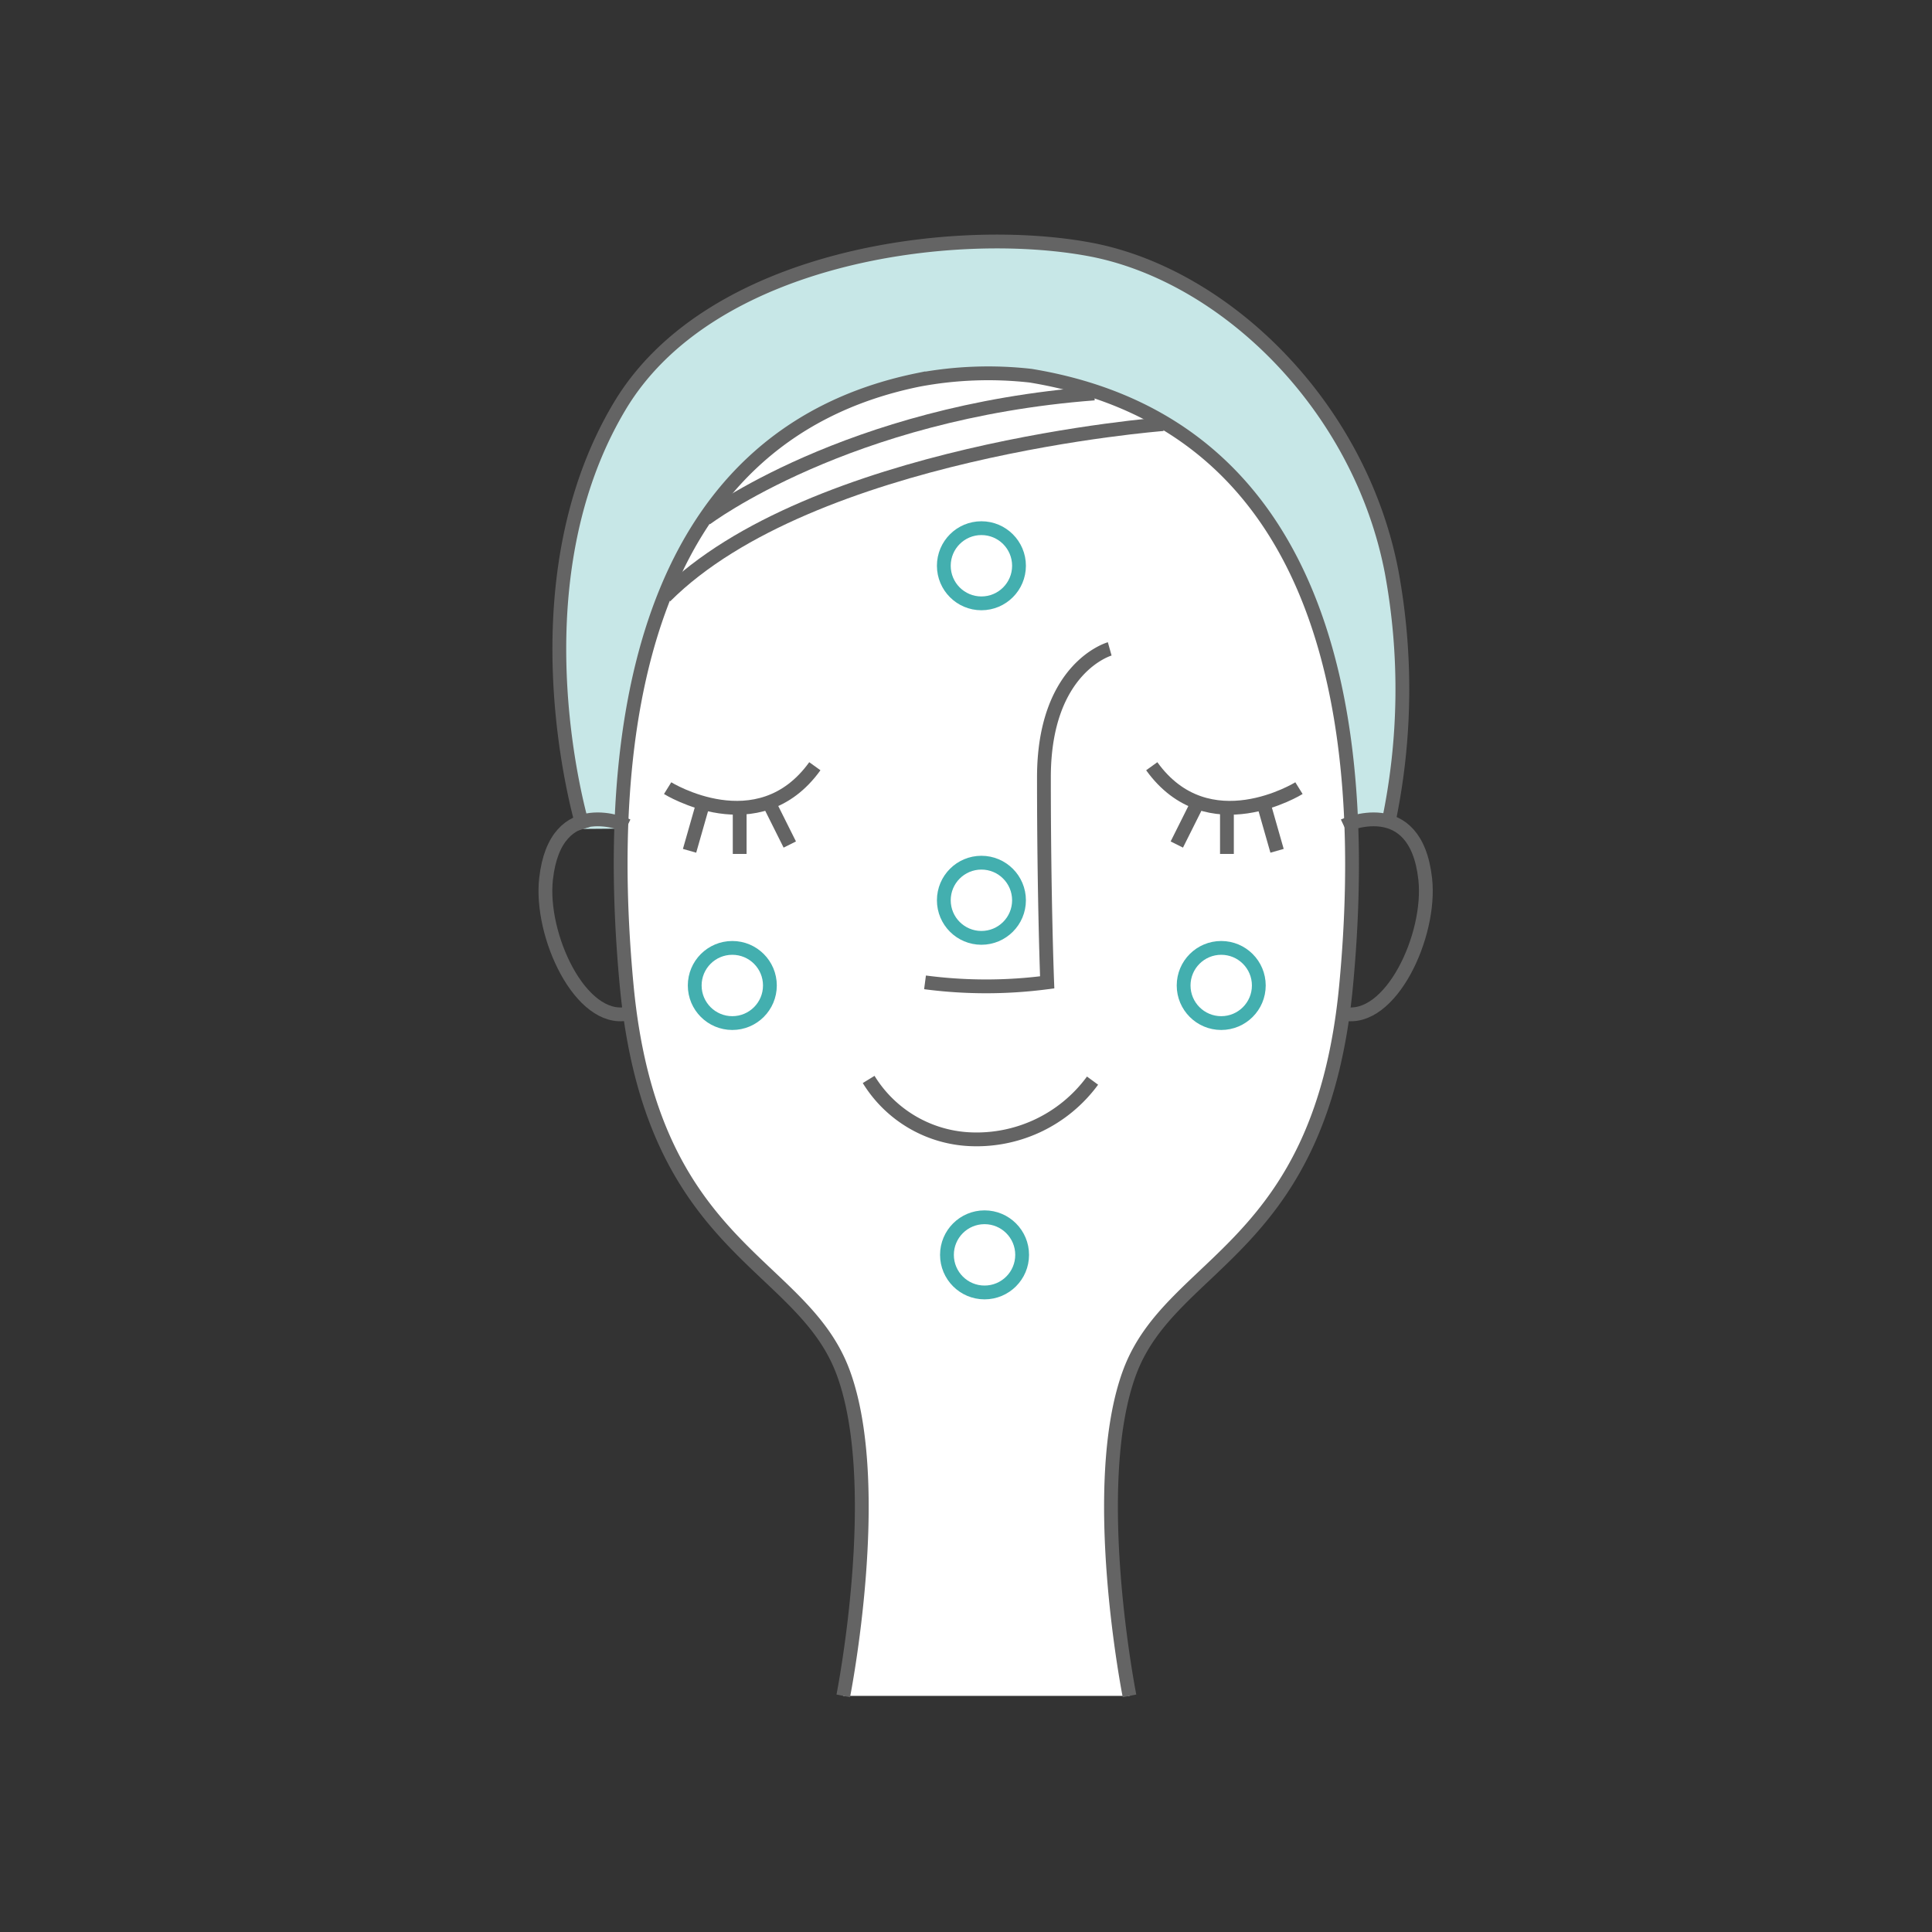
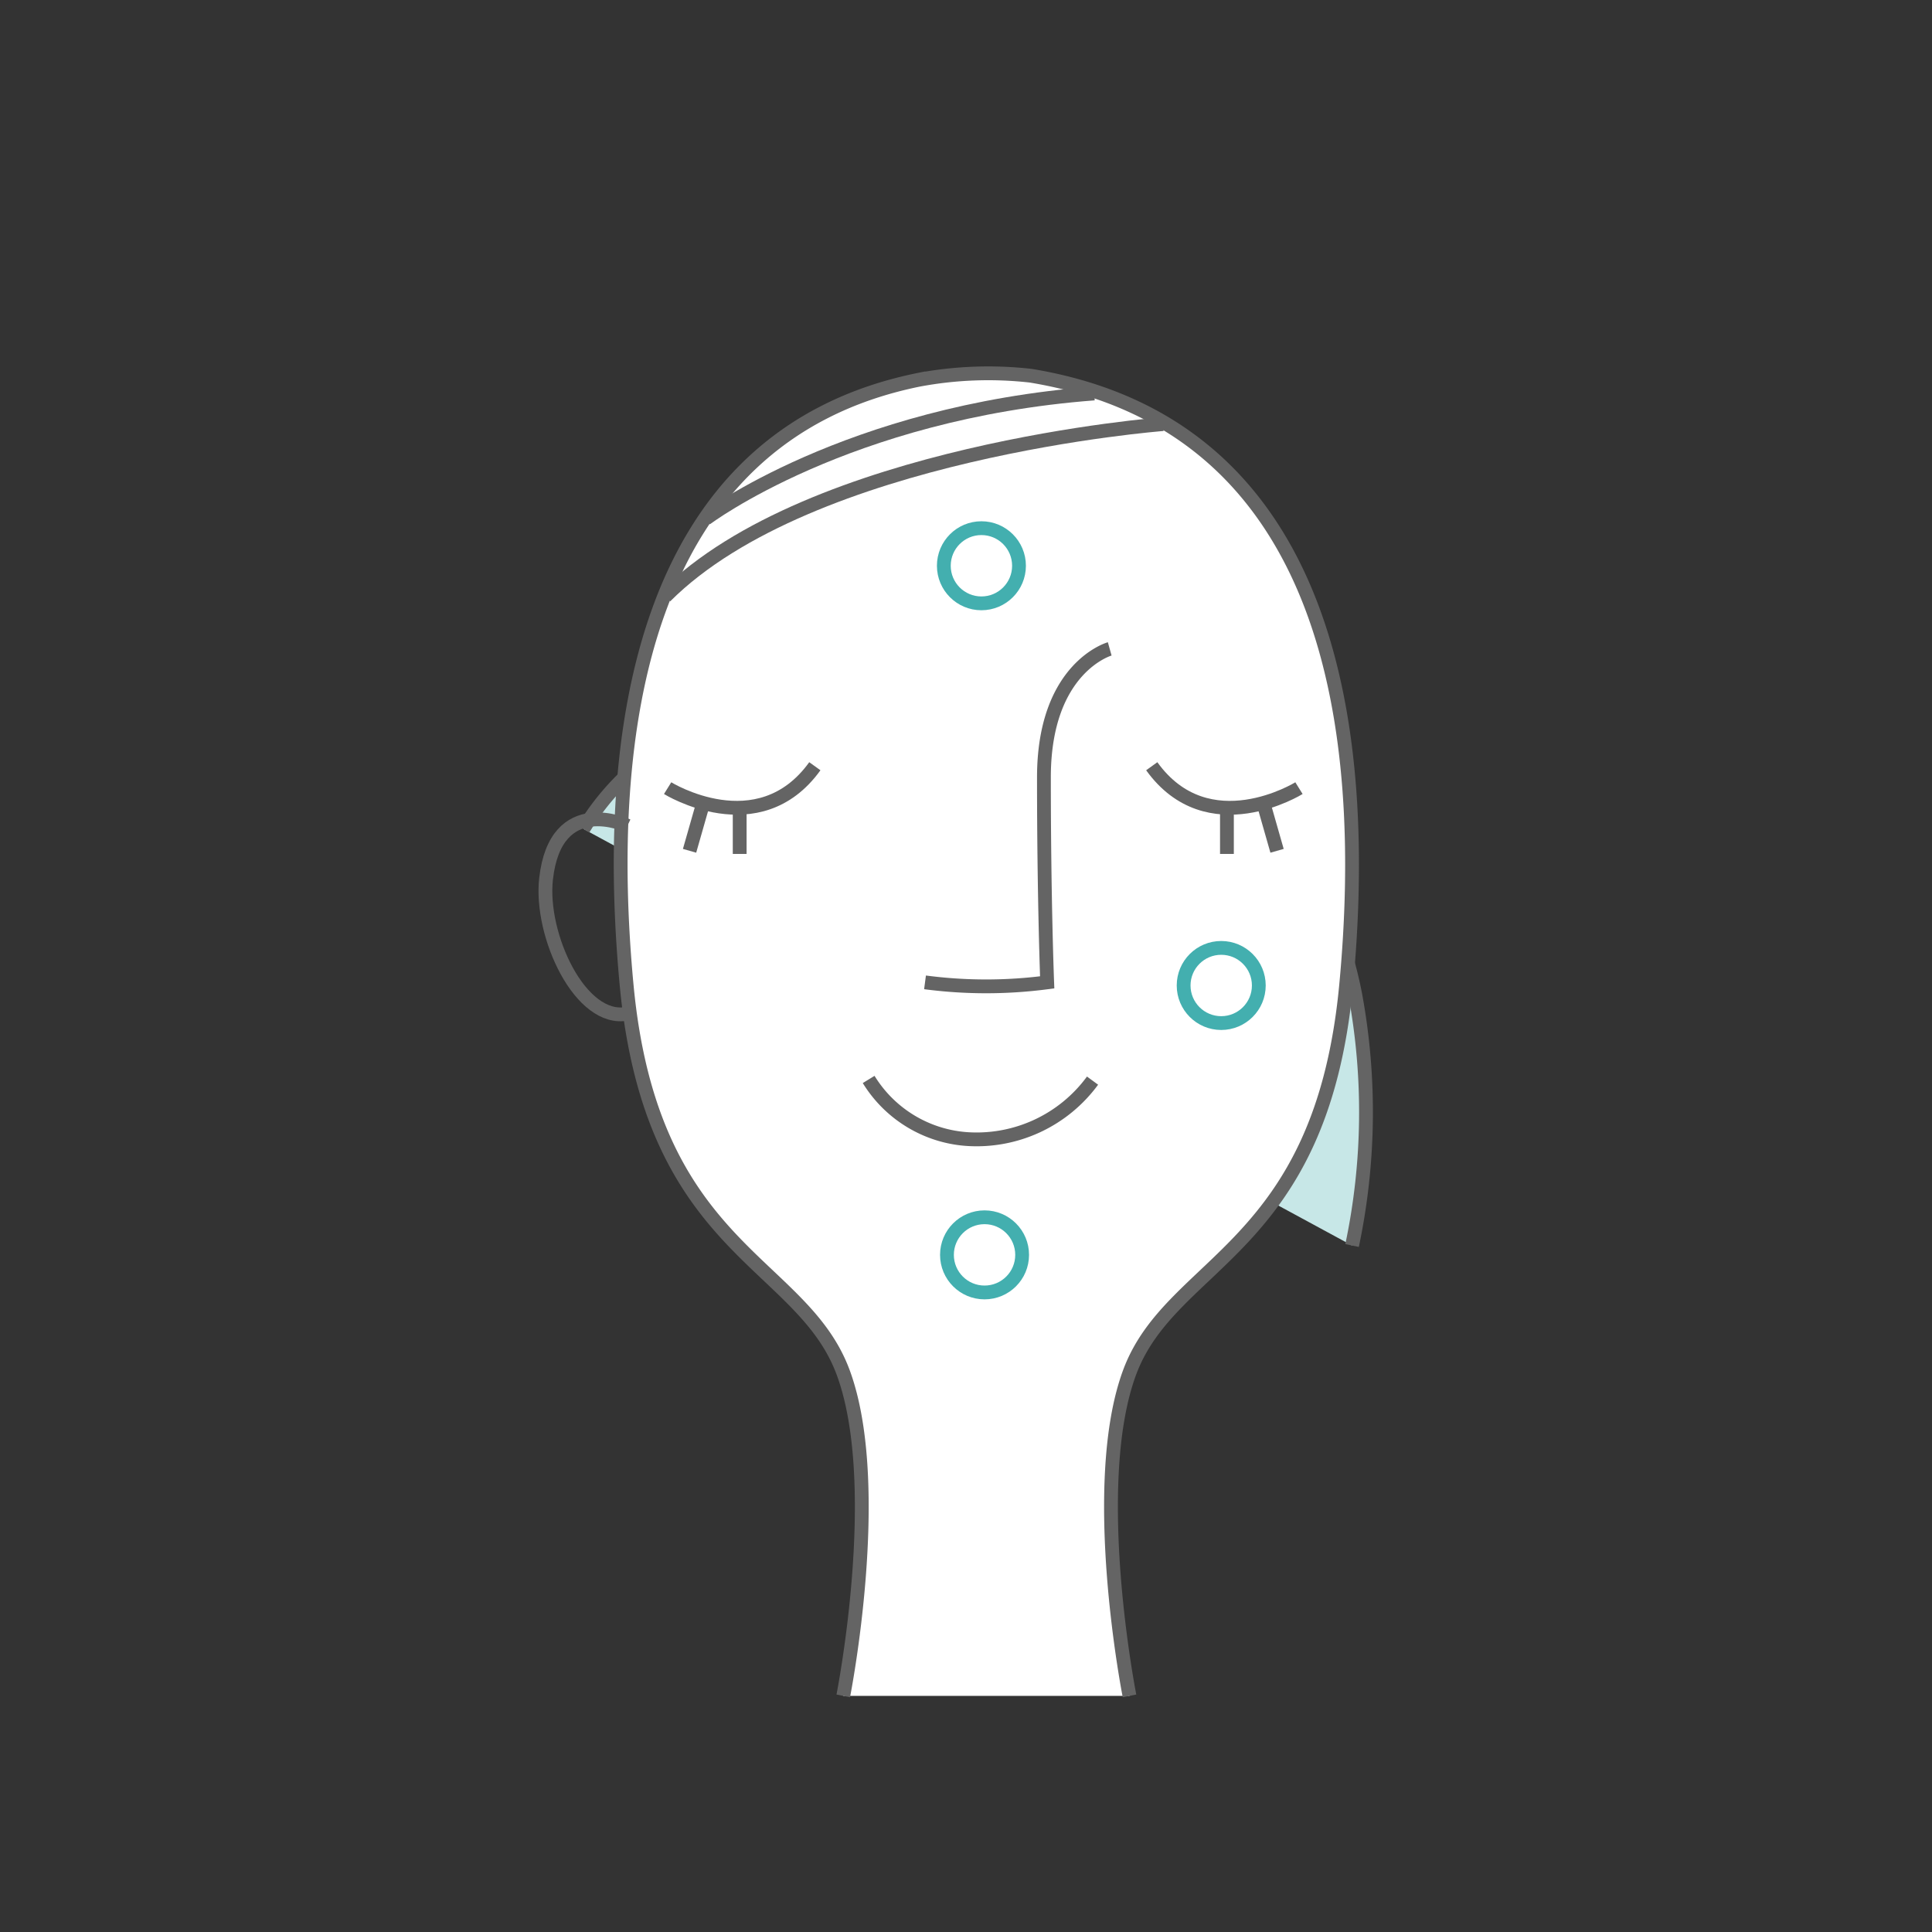
<svg xmlns="http://www.w3.org/2000/svg" id="ph" width="140" height="140" viewBox="0 0 140 140">
  <rect x="0" y="0" width="140" height="140" fill="#333333" stroke="none" />
  <defs>
    <style>.cls-1{fill:#c7e7e7;}.cls-1,.cls-2,.cls-3{stroke:#646464;}.cls-1,.cls-2,.cls-3,.cls-4{stroke-miterlimit:10;}.cls-2{fill:#fff;}.cls-3,.cls-4{fill:none;}.cls-4{stroke:#43afaf;}</style>
  </defs>
  <title>illust1</title>
-   <path class="cls-1" d="M42.278,60.067s-5.333-17.334,2.635-30.646c6.547-10.939,24.245-13.17,34.032-11.354s19.588,11.307,21.9,23.384a46.844,46.844,0,0,1-.233,18.158" />
+   <path class="cls-1" d="M42.278,60.067c6.547-10.939,24.245-13.17,34.032-11.354s19.588,11.307,21.9,23.384a46.844,46.844,0,0,1-.233,18.158" />
  <path class="cls-2" d="M61.106,122.889s3.019-15.223,0-23.42-13.891-8.783-15.7-28.1c-1.674-17.846.775-39.689,21.144-43.844a27.38,27.38,0,0,1,8.135-.3c21.895,3.607,24.582,25.809,22.863,44.145-1.812,19.322-12.682,19.908-15.7,28.1s0,23.42,0,23.42" />
  <path class="cls-3" d="M84.278,30.733S58.75,32.683,48.211,43.222" />
  <path class="cls-3" d="M51.143,37.592s10.214-7.717,28.145-9.079" />
  <path class="cls-3" d="M45.468,59.836s-5.2-2.434-5.9,3.859c-.454,4.085,2.5,10.441,5.9,9.76" />
-   <path class="cls-3" d="M97.377,59.836s5.2-2.434,5.9,3.859c.454,4.085-2.5,10.441-5.9,9.76" />
  <path class="cls-3" d="M48.379,57.112s6.583,4.086,10.668-1.588" />
  <line class="cls-3" x1="50.876" y1="58.474" x2="49.968" y2="61.652" />
  <line class="cls-3" x1="53.6" y1="58.928" x2="53.6" y2="61.879" />
-   <line class="cls-3" x1="55.87" y1="58.474" x2="57.231" y2="61.198" />
  <path class="cls-3" d="M94.128,57.112S87.546,61.2,83.46,55.524" />
  <line class="cls-3" x1="91.632" y1="58.474" x2="92.54" y2="61.652" />
  <line class="cls-3" x1="88.908" y1="58.928" x2="88.908" y2="61.879" />
-   <line class="cls-3" x1="86.638" y1="58.474" x2="85.276" y2="61.198" />
  <path class="cls-3" d="M80.414,47.021s-4.767,1.333-4.767,9.307c0,8.852.236,14.857.236,14.857a33.92,33.92,0,0,1-8.852,0" />
  <path class="cls-3" d="M62.946,78.221a9.1,9.1,0,0,0,7.036,4.313,10.416,10.416,0,0,0,9.188-4.228" />
  <circle class="cls-4" cx="71.117" cy="40.997" r="2.724" />
-   <circle class="cls-4" cx="71.117" cy="65.237" r="2.724" />
-   <circle class="cls-4" cx="53.066" cy="71.412" r="2.724" />
  <circle class="cls-4" cx="88.494" cy="71.412" r="2.724" />
  <circle class="cls-4" cx="71.344" cy="90.932" r="2.724" />
</svg>